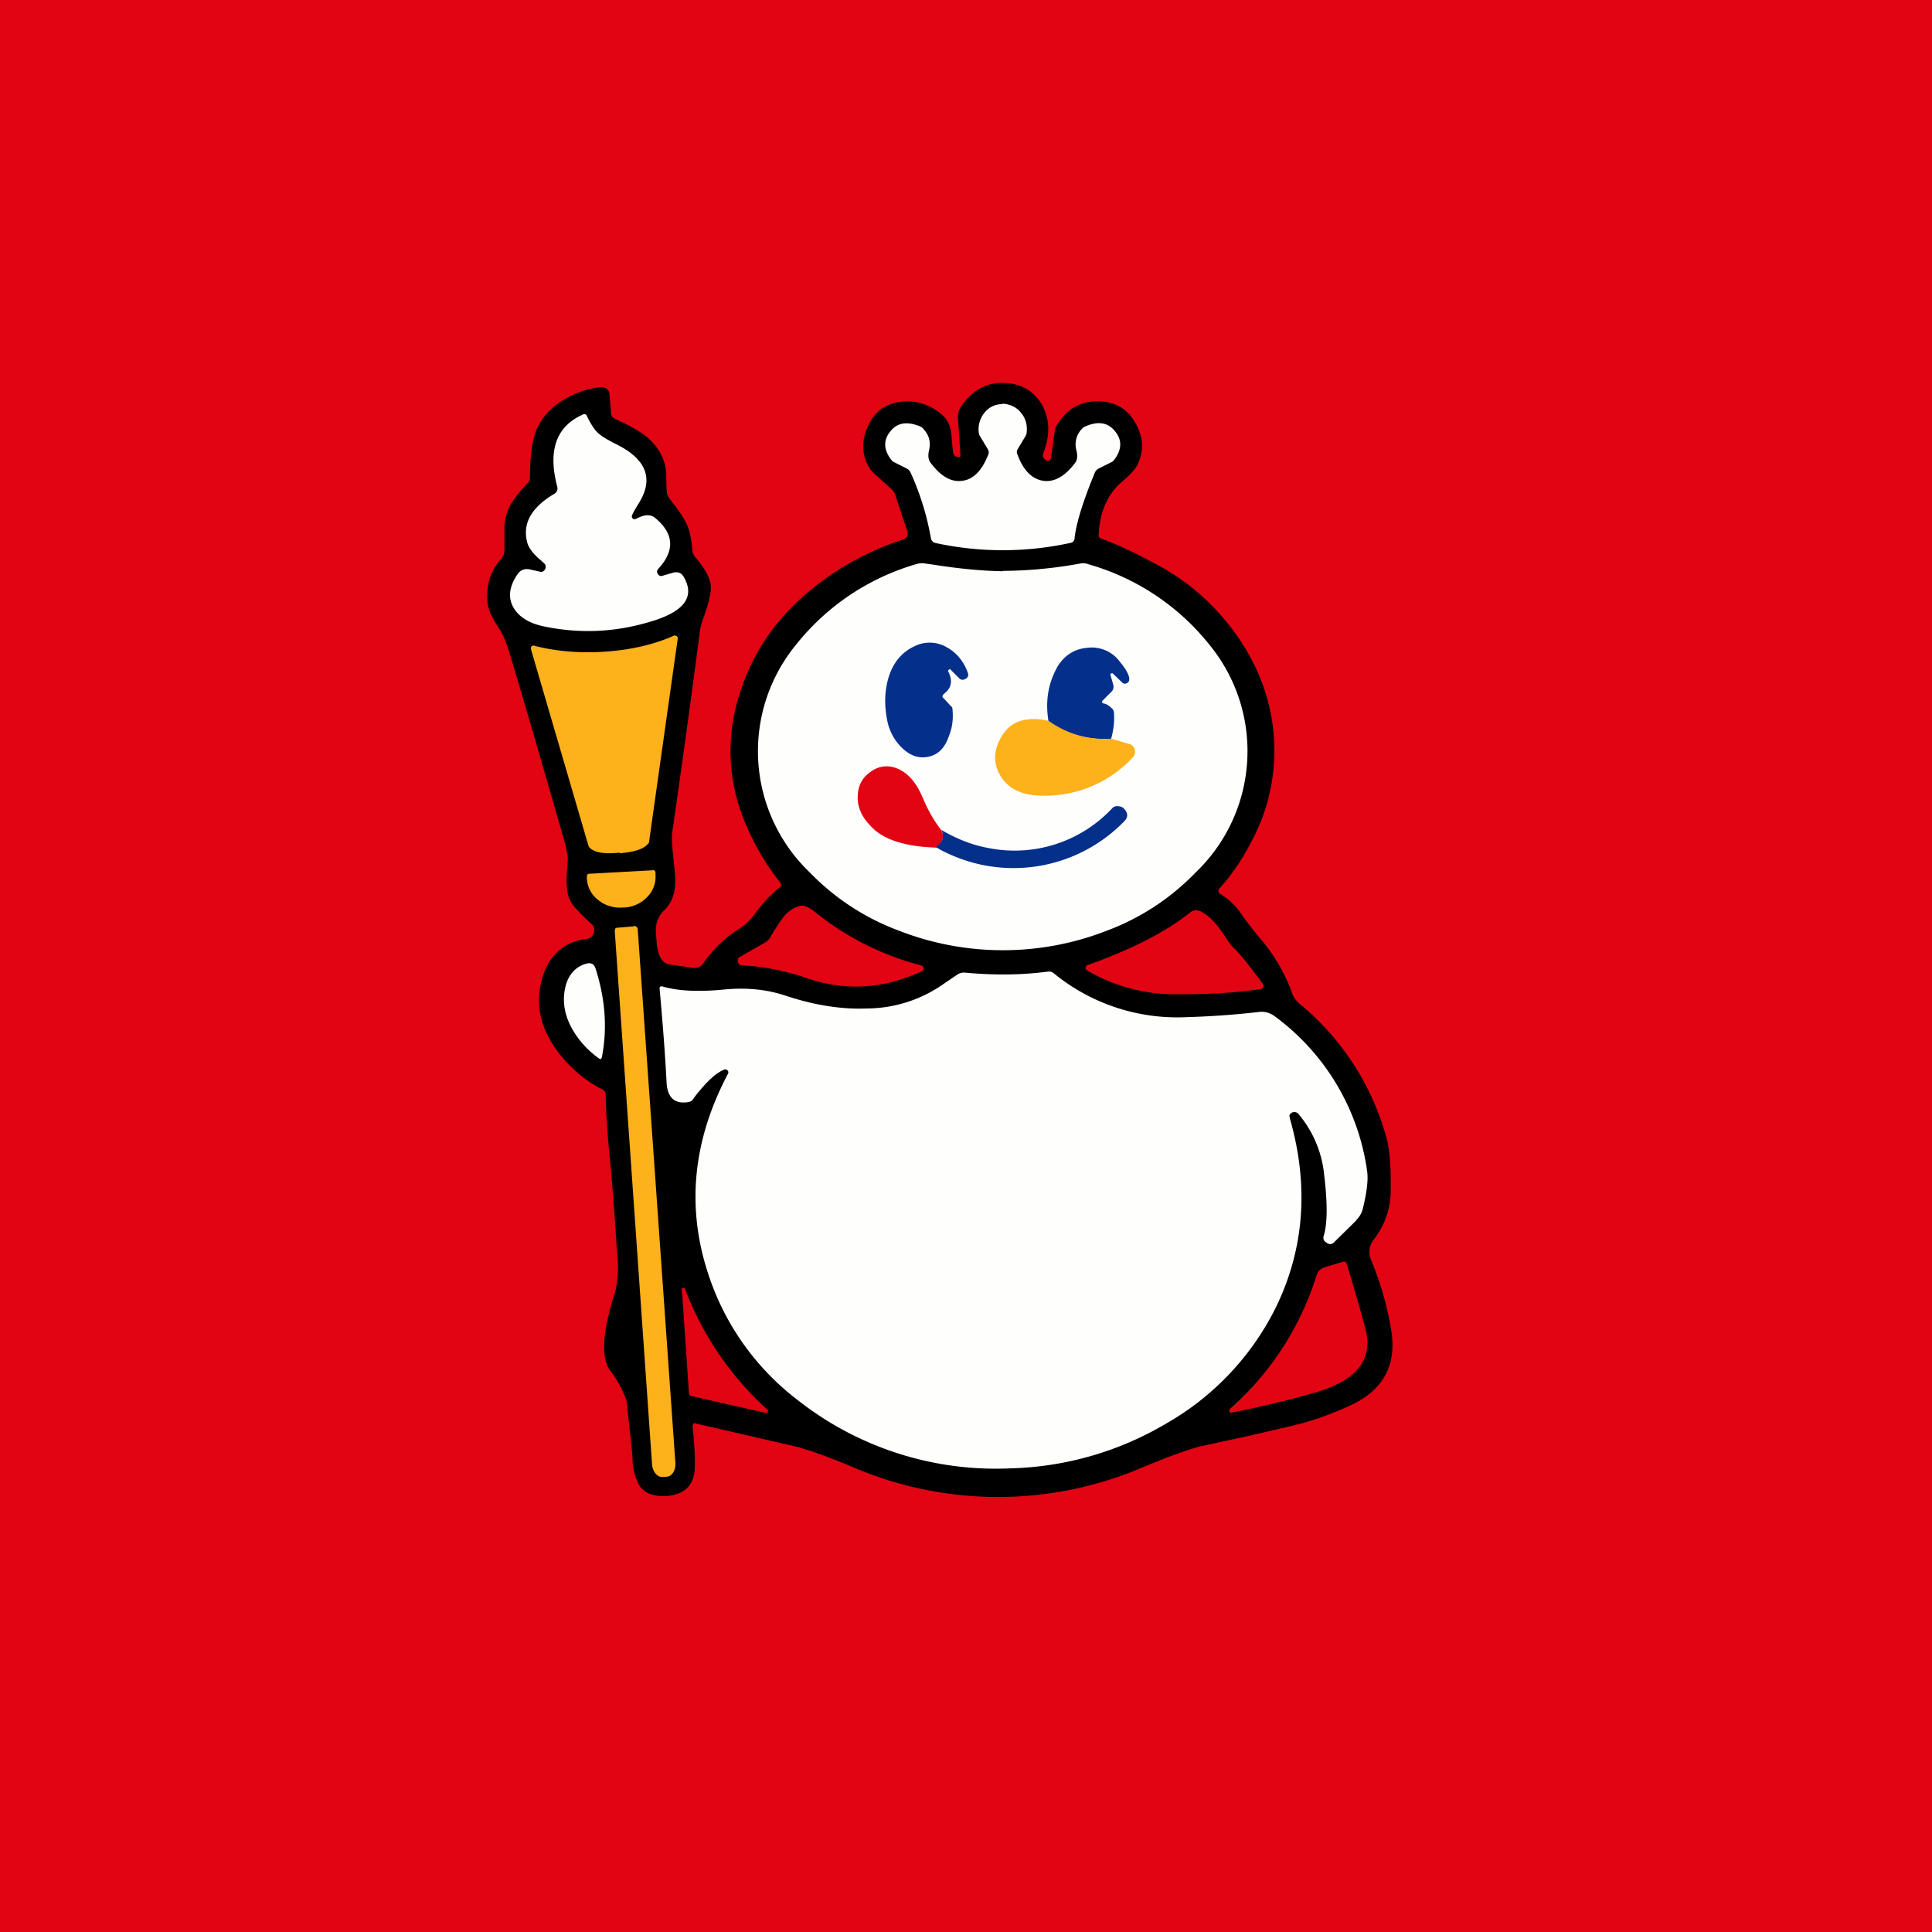
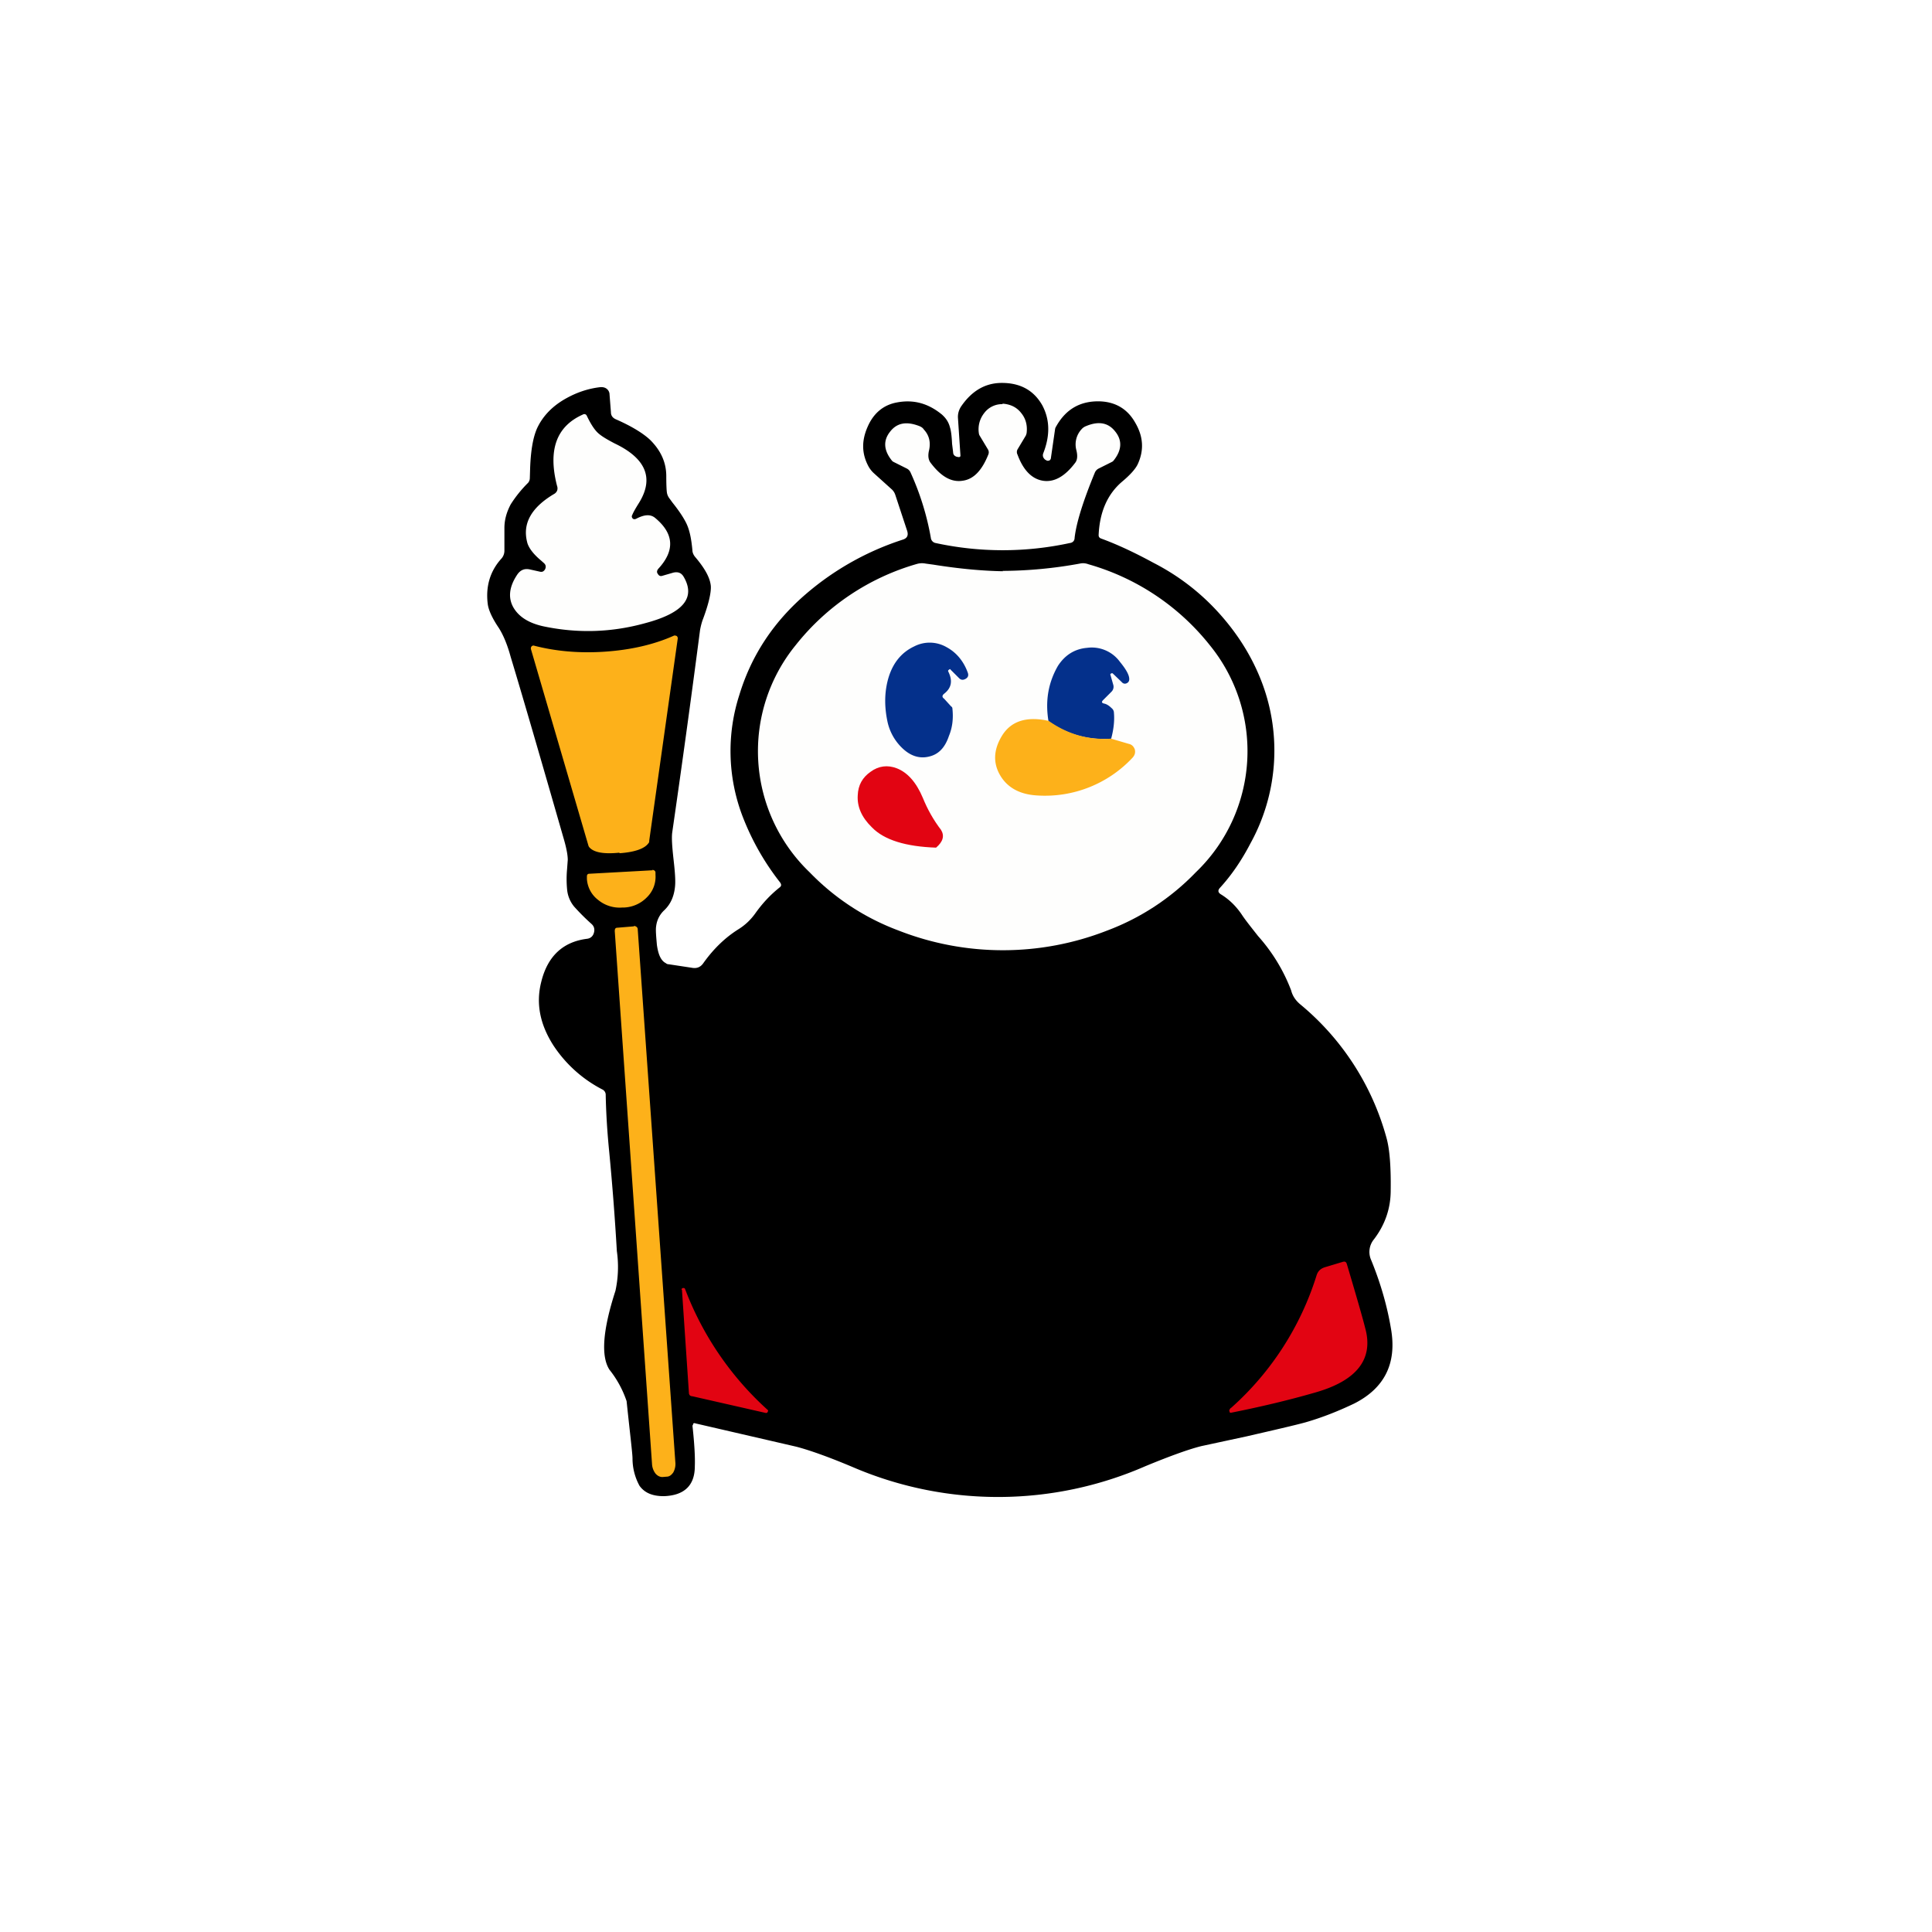
<svg xmlns="http://www.w3.org/2000/svg" viewBox="0 0 55.5 55.5">
-   <path d="M 0,0 H 55.5 V 55.5 H 0 Z" fill="rgb(226, 4, 18)" />
  <path d="M 19.89,40.935 C 19.95,41.48 19.97,41.87 19.96,42.12 C 19.96,42.67 19.66,42.96 19.07,42.98 C 18.75,42.98 18.52,42.89 18.37,42.68 A 1.64,1.64 0 0,1 18.17,41.9 C 18.17,41.76 18.1,41.2 18,40.25 A 2.96,2.96 0 0,0 17.51,39.35 C 17.26,38.97 17.31,38.22 17.68,37.08 A 3.22,3.22 0 0,0 17.72,35.94 A 75.96,75.96 0 0,0 17.5,33.08 C 17.44,32.48 17.41,31.94 17.4,31.46 A 0.17,0.17 0 0,0 17.31,31.3 A 3.73,3.73 0 0,1 15.89,30.02 C 15.51,29.42 15.39,28.82 15.55,28.2 C 15.73,27.47 16.17,27.06 16.85,26.97 C 16.96,26.96 17.03,26.9 17.06,26.8 S 17.07,26.61 16.99,26.54 A 6.3,6.3 0 0,1 16.49,26.04 A 0.9,0.9 0 0,1 16.29,25.54 A 3.1,3.1 0 0,1 16.29,24.97 L 16.31,24.7 C 16.31,24.58 16.28,24.4 16.21,24.15 C 15.54,21.82 15.03,20.06 14.67,18.87 C 14.57,18.5 14.45,18.23 14.33,18.04 C 14.14,17.76 14.03,17.52 14.01,17.34 C 13.95,16.84 14.08,16.4 14.41,16.04 A 0.34,0.34 0 0,0 14.49,15.82 V 15.17 C 14.49,14.92 14.56,14.7 14.67,14.49 A 3.52,3.52 0 0,1 15.17,13.87 A 0.21,0.21 0 0,0 15.22,13.74 L 15.23,13.42 C 15.25,12.94 15.31,12.57 15.43,12.3 C 15.58,11.98 15.83,11.7 16.2,11.48 C 16.54,11.28 16.89,11.16 17.26,11.12 C 17.32,11.12 17.38,11.13 17.43,11.17 C 17.48,11.21 17.51,11.27 17.51,11.33 L 17.55,11.84 C 17.55,11.94 17.6,12 17.68,12.04 C 18.14,12.24 18.48,12.45 18.68,12.64 C 18.98,12.94 19.14,13.28 19.14,13.68 C 19.14,13.95 19.15,14.11 19.16,14.16 C 19.17,14.22 19.2,14.28 19.24,14.33 L 19.32,14.44 C 19.52,14.69 19.64,14.88 19.71,15.02 C 19.81,15.22 19.86,15.48 19.89,15.8 C 19.89,15.87 19.92,15.94 19.97,16 C 20.25,16.33 20.4,16.6 20.42,16.84 C 20.43,17.02 20.36,17.34 20.2,17.77 C 20.16,17.87 20.13,17.99 20.11,18.1 C 19.84,20.18 19.57,22.12 19.31,23.92 C 19.29,24.08 19.31,24.34 19.35,24.7 C 19.39,25.05 19.41,25.31 19.39,25.48 C 19.36,25.76 19.26,25.98 19.08,26.15 A 0.74,0.74 0 0,0 18.85,26.6 C 18.83,26.71 18.85,26.9 18.87,27.14 C 18.91,27.43 18.99,27.6 19.13,27.67 C 19.15,27.69 19.18,27.7 19.21,27.7 L 19.87,27.8 C 20.02,27.83 20.13,27.78 20.21,27.66 C 20.51,27.24 20.85,26.92 21.22,26.69 C 21.41,26.57 21.57,26.42 21.71,26.22 C 21.89,25.97 22.11,25.72 22.4,25.49 C 22.45,25.45 22.45,25.41 22.41,25.35 A 7.32,7.32 0 0,1 21.32,23.42 A 5.25,5.25 0 0,1 21.24,19.96 C 21.59,18.81 22.24,17.84 23.18,17.04 A 8.07,8.07 0 0,1 25.94,15.5 C 26.06,15.46 26.1,15.38 26.06,15.25 L 25.72,14.22 A 0.37,0.37 0 0,0 25.62,14.06 L 25.11,13.6 A 0.77,0.77 0 0,1 24.95,13.4 C 24.75,13.03 24.75,12.66 24.92,12.27 C 25.09,11.87 25.38,11.63 25.77,11.56 C 26.25,11.47 26.67,11.59 27.06,11.91 C 27.17,12.01 27.25,12.12 27.29,12.28 C 27.32,12.37 27.34,12.53 27.35,12.75 L 27.38,12.99 C 27.38,13.06 27.42,13.1 27.48,13.12 L 27.53,13.13 C 27.57,13.13 27.59,13.13 27.59,13.08 L 27.52,12.02 C 27.51,11.9 27.54,11.79 27.6,11.69 C 27.91,11.23 28.3,11 28.78,11 C 29.32,11 29.7,11.22 29.94,11.64 C 30.16,12.05 30.17,12.51 29.97,13.02 C 29.94,13.1 29.97,13.16 30.03,13.21 H 30.04 C 30.07,13.24 30.1,13.24 30.14,13.23 A 0.09,0.09 0 0,0 30.19,13.15 L 30.31,12.32 A 0.2,0.2 0 0,1 30.34,12.25 C 30.62,11.75 31.04,11.51 31.61,11.53 C 32.05,11.55 32.39,11.75 32.61,12.14 C 32.84,12.53 32.87,12.92 32.69,13.32 C 32.63,13.46 32.47,13.64 32.23,13.84 C 31.81,14.2 31.59,14.71 31.56,15.37 C 31.56,15.42 31.58,15.45 31.63,15.47 C 32.07,15.63 32.57,15.86 33.14,16.17 C 33.88,16.55 34.52,17.05 35.06,17.66 C 35.59,18.26 35.99,18.91 36.26,19.63 A 5.52,5.52 0 0,1 35.92,24.23 C 35.66,24.73 35.37,25.15 35.04,25.51 C 34.98,25.58 34.99,25.64 35.07,25.69 C 35.3,25.83 35.5,26.02 35.67,26.27 C 35.76,26.41 35.92,26.61 36.14,26.89 A 5,5 0 0,1 37.09,28.45 C 37.13,28.61 37.22,28.74 37.35,28.85 A 7.56,7.56 0 0,1 39.83,32.69 C 39.92,33.01 39.96,33.52 39.95,34.2 C 39.95,34.71 39.79,35.18 39.47,35.6 A 0.57,0.57 0 0,0 39.39,36.2 C 39.66,36.86 39.85,37.52 39.96,38.18 C 40.13,39.17 39.77,39.88 38.9,40.32 C 38.48,40.52 38.02,40.71 37.5,40.86 C 37.17,40.95 36.6,41.08 35.82,41.26 L 34.52,41.54 C 34.19,41.62 33.65,41.81 32.9,42.12 A 10.57,10.57 0 0,1 24.58,42.18 C 23.83,41.86 23.26,41.66 22.88,41.56 L 19.98,40.89 C 19.93,40.87 19.9,40.89 19.91,40.95 Z" />
  <path d="M 28.79,11.595 C 29.03,11.61 29.21,11.7 29.34,11.87 C 29.47,12.03 29.52,12.23 29.49,12.45 L 29.47,12.51 L 29.23,12.91 A 0.16,0.16 0 0,0 29.23,13.06 C 29.4,13.52 29.65,13.76 29.96,13.81 C 30.28,13.86 30.59,13.69 30.89,13.29 C 30.95,13.21 30.96,13.09 30.92,12.93 A 0.64,0.64 0 0,1 31.07,12.33 A 0.32,0.32 0 0,1 31.2,12.24 C 31.56,12.09 31.84,12.14 32.04,12.4 C 32.24,12.65 32.23,12.93 31.99,13.23 A 0.14,0.14 0 0,1 31.94,13.27 L 31.56,13.46 A 0.23,0.23 0 0,0 31.45,13.58 C 31.12,14.38 30.92,15.01 30.87,15.45 C 30.87,15.53 30.82,15.59 30.73,15.6 A 9.1,9.1 0 0,1 26.88,15.6 A 0.17,0.17 0 0,1 26.74,15.45 A 7.78,7.78 0 0,0 26.16,13.58 A 0.23,0.23 0 0,0 26.05,13.46 L 25.67,13.27 A 0.14,0.14 0 0,1 25.62,13.23 C 25.38,12.93 25.37,12.65 25.57,12.4 C 25.77,12.14 26.05,12.1 26.41,12.24 C 26.46,12.26 26.51,12.29 26.54,12.34 C 26.69,12.5 26.74,12.7 26.69,12.93 C 26.65,13.09 26.67,13.21 26.73,13.29 C 27.03,13.69 27.33,13.86 27.65,13.81 C 27.97,13.77 28.21,13.51 28.39,13.06 A 0.16,0.16 0 0,0 28.38,12.91 L 28.14,12.51 A 0.16,0.16 0 0,1 28.12,12.45 A 0.75,0.75 0 0,1 28.27,11.87 A 0.64,0.64 0 0,1 28.81,11.61 Z M 18.16,14.8 C 18.14,14.83 18.15,14.87 18.18,14.9 C 18.21,14.92 18.24,14.92 18.28,14.9 C 18.51,14.78 18.68,14.77 18.81,14.87 C 19.36,15.32 19.4,15.81 18.91,16.34 C 18.87,16.39 18.86,16.44 18.9,16.49 C 18.93,16.54 18.97,16.56 19.03,16.54 L 19.34,16.45 C 19.47,16.42 19.57,16.45 19.64,16.57 C 19.99,17.17 19.63,17.61 18.54,17.9 C 17.57,18.17 16.59,18.2 15.6,17.99 C 15.2,17.9 14.92,17.73 14.76,17.47 C 14.59,17.19 14.62,16.87 14.85,16.52 C 14.94,16.38 15.06,16.32 15.23,16.36 L 15.5,16.42 C 15.57,16.44 15.62,16.42 15.66,16.35 C 15.69,16.28 15.68,16.23 15.63,16.18 L 15.54,16.1 C 15.3,15.9 15.17,15.71 15.14,15.56 C 15.01,15.03 15.27,14.58 15.9,14.2 C 16,14.15 16.04,14.06 16,13.95 C 15.74,12.93 15.98,12.25 16.74,11.91 C 16.79,11.88 16.84,11.9 16.86,11.95 C 16.96,12.16 17.06,12.32 17.16,12.42 C 17.26,12.52 17.43,12.62 17.66,12.74 C 18.56,13.17 18.79,13.74 18.36,14.44 C 18.26,14.6 18.19,14.72 18.16,14.8 Z M 28.8,16.4 A 12.64,12.64 0 0,0 31.02,16.19 C 31.11,16.17 31.19,16.18 31.27,16.21 A 6.84,6.84 0 0,1 34.75,18.53 A 4.82,4.82 0 0,1 34.35,25.06 A 6.9,6.9 0 0,1 31.81,26.73 A 8.22,8.22 0 0,1 25.81,26.73 A 6.9,6.9 0 0,1 23.26,25.06 A 4.82,4.82 0 0,1 22.86,18.53 A 6.85,6.85 0 0,1 26.34,16.2 A 0.53,0.53 0 0,1 26.59,16.19 L 26.81,16.22 C 27.56,16.34 28.23,16.4 28.81,16.41 Z" fill="rgb(254, 254, 253)" />
  <path d="M 17.79,24.495 C 17.35,24.54 17.06,24.49 16.93,24.34 A 0.14,0.14 0 0,1 16.9,24.28 L 15.25,18.64 C 15.25,18.62 15.25,18.59 15.27,18.57 A 0.07,0.07 0 0,1 15.35,18.55 C 15.97,18.71 16.65,18.77 17.38,18.72 C 18.11,18.67 18.78,18.52 19.36,18.26 C 19.39,18.25 19.41,18.26 19.44,18.27 C 19.46,18.29 19.47,18.31 19.47,18.34 L 18.65,24.15 C 18.65,24.18 18.65,24.2 18.63,24.22 C 18.52,24.38 18.23,24.48 17.8,24.51 Z" fill="rgb(253, 177, 26)" />
  <path d="M 27.3,19.225 C 27.3,19.22 27.28,19.22 27.26,19.24 C 27.24,19.25 27.23,19.27 27.24,19.29 C 27.37,19.55 27.34,19.76 27.12,19.93 C 27.06,19.98 27.06,20.03 27.12,20.07 L 27.32,20.29 C 27.35,20.31 27.36,20.33 27.36,20.36 C 27.39,20.64 27.36,20.9 27.26,21.14 C 27.16,21.44 27,21.63 26.77,21.71 C 26.48,21.81 26.2,21.75 25.94,21.51 A 1.48,1.48 0 0,1 25.49,20.71 C 25.4,20.27 25.41,19.86 25.52,19.48 C 25.65,19.04 25.9,18.74 26.26,18.57 A 0.97,0.97 0 0,1 27.19,18.59 C 27.47,18.74 27.68,18.99 27.8,19.32 C 27.83,19.4 27.81,19.46 27.74,19.5 C 27.67,19.54 27.61,19.54 27.55,19.48 L 27.31,19.24 Z M 31.92,21.22 A 2.72,2.72 0 0,1 30.12,20.72 C 30.02,20.12 30.12,19.6 30.39,19.13 C 30.59,18.82 30.87,18.64 31.23,18.61 A 1,1 0 0,1 32.17,19.01 C 32.35,19.23 32.44,19.39 32.44,19.51 C 32.44,19.57 32.41,19.61 32.36,19.63 A 0.11,0.11 0 0,1 32.23,19.6 L 31.97,19.35 C 31.96,19.34 31.94,19.33 31.92,19.35 C 31.9,19.35 31.89,19.37 31.9,19.39 L 31.98,19.67 A 0.2,0.2 0 0,1 31.93,19.87 L 31.68,20.12 C 31.64,20.17 31.65,20.19 31.71,20.21 C 31.78,20.22 31.86,20.27 31.93,20.34 C 31.97,20.37 32,20.42 32,20.48 C 32.02,20.71 31.99,20.96 31.92,21.22 Z" fill="rgb(4, 48, 139)" />
  <path d="M 30.12,20.705 C 30.68,21.1 31.27,21.26 31.92,21.22 L 32.43,21.37 C 32.52,21.39 32.57,21.45 32.6,21.53 C 32.62,21.62 32.6,21.69 32.54,21.76 A 3.44,3.44 0 0,1 29.78,22.85 C 29.3,22.82 28.94,22.63 28.73,22.27 C 28.52,21.91 28.54,21.52 28.8,21.11 C 29.06,20.71 29.5,20.57 30.13,20.71 Z" fill="rgb(253, 177, 26)" />
  <path d="M 27.03,23.835 C 27.14,24.01 27.09,24.18 26.89,24.35 C 26.02,24.32 25.4,24.13 25.05,23.77 C 24.75,23.48 24.62,23.17 24.64,22.85 C 24.65,22.55 24.78,22.33 25.01,22.17 C 25.24,22 25.5,21.97 25.76,22.07 C 26.07,22.19 26.32,22.47 26.51,22.92 C 26.64,23.24 26.81,23.55 27.04,23.85 Z" fill="rgb(226, 4, 18)" />
-   <path d="M 26.89,24.325 C 27.09,24.18 27.13,24.01 27.04,23.84 C 27.5,24.11 27.95,24.28 28.39,24.36 A 3.84,3.84 0 0,0 31.94,23.23 C 31.98,23.18 32.04,23.15 32.11,23.16 C 32.18,23.16 32.24,23.18 32.29,23.23 C 32.41,23.36 32.41,23.48 32.29,23.6 A 4.44,4.44 0 0,1 26.89,24.34 Z" fill="rgb(4, 48, 139)" />
  <path d="M 18.74,24.985 C 18.8,25 18.83,25.02 18.83,25.07 V 25.13 A 0.82,0.82 0 0,1 18.59,25.77 A 0.97,0.97 0 0,1 17.93,26.07 H 17.88 A 0.97,0.97 0 0,1 17.18,25.85 A 0.82,0.82 0 0,1 16.86,25.25 V 25.18 C 16.86,25.13 16.88,25.1 16.93,25.1 L 18.75,25 Z" fill="rgb(253, 177, 26)" />
-   <path d="M 26.53,27.785 C 26.54,27.84 26.54,27.87 26.5,27.89 C 25.45,28.39 24.37,28.48 23.27,28.13 A 7,7 0 0,0 21.33,27.73 C 21.26,27.73 21.22,27.7 21.2,27.63 C 21.18,27.57 21.2,27.51 21.27,27.48 L 21.97,27.08 A 0.4,0.4 0 0,0 22.12,26.94 L 22.22,26.77 C 22.37,26.53 22.48,26.37 22.56,26.28 A 0.87,0.87 0 0,1 23,26.02 C 23.1,26 23.24,26.06 23.44,26.22 A 8.02,8.02 0 0,0 26.49,27.74 A 0.2,0.2 0 0,1 26.54,27.81 Z M 31.18,27.8 L 31.2,27.76 C 31.2,27.74 31.21,27.74 31.23,27.73 C 32.52,27.27 33.51,26.76 34.19,26.21 C 34.28,26.14 34.38,26.13 34.49,26.18 C 34.72,26.29 34.95,26.53 35.19,26.9 C 35.31,27.08 35.39,27.2 35.46,27.25 C 35.62,27.4 35.9,27.75 36.28,28.27 C 36.3,28.3 36.3,28.32 36.29,28.35 A 0.09,0.09 0 0,1 36.22,28.41 C 35.46,28.53 34.59,28.57 33.62,28.56 A 4.96,4.96 0 0,1 31.22,27.87 A 0.09,0.09 0 0,1 31.18,27.79 Z" fill="rgb(226, 4, 18)" />
  <path d="M 18.21,26.595 C 18.28,26.61 18.32,26.64 18.32,26.7 L 19.4,42 A 0.5,0.5 0 0,1 19.34,42.3 C 19.29,42.37 19.23,42.42 19.15,42.42 L 19.03,42.43 C 18.96,42.43 18.89,42.4 18.83,42.33 A 0.5,0.5 0 0,1 18.73,42.05 L 17.66,26.75 C 17.66,26.68 17.68,26.65 17.74,26.65 L 18.22,26.61 Z" fill="rgb(253, 177, 26)" />
-   <path d="M 17.29,30.355 C 17.28,30.43 17.25,30.44 17.2,30.4 A 2.59,2.59 0 0,1 16.39,29.47 C 16.19,29.07 16.15,28.68 16.26,28.28 C 16.36,27.96 16.56,27.76 16.85,27.68 C 16.98,27.65 17.07,27.69 17.11,27.83 C 17.39,28.7 17.45,29.55 17.29,30.37 Z M 38.95,35.07 L 38.34,35.67 C 38.27,35.75 38.19,35.76 38.11,35.7 C 38.02,35.65 38,35.58 38.03,35.49 C 38.13,35.15 38.14,34.58 38.04,33.76 A 3.19,3.19 0 0,0 37.3,32 A 0.15,0.15 0 0,0 37.15,31.95 A 0.14,0.14 0 0,0 37.04,32.05 L 37.06,32.15 C 37.61,34.09 37.46,35.9 36.65,37.56 A 7.86,7.86 0 0,1 33.49,40.9 A 9.22,9.22 0 0,1 29.05,42.18 A 9.2,9.2 0 0,1 22.89,40.2 A 7.44,7.44 0 0,1 20.49,37 C 19.69,34.94 19.83,32.9 20.91,30.85 A 0.08,0.08 0 0,0 20.9,30.75 C 20.87,30.72 20.84,30.71 20.8,30.73 C 20.58,30.81 20.3,31.07 19.97,31.49 L 19.9,31.59 A 0.19,0.19 0 0,1 19.77,31.66 C 19.39,31.72 19.18,31.54 19.15,31.12 C 19.11,30.32 19.04,29.42 18.95,28.42 C 18.94,28.35 18.97,28.32 19.04,28.34 C 19.48,28.47 20.09,28.5 20.86,28.42 C 21.45,28.37 22.02,28.42 22.56,28.6 C 23.37,28.87 24.16,29 24.89,28.97 A 3.85,3.85 0 0,0 27.04,28.31 L 27.51,27.99 A 0.35,0.35 0 0,1 27.72,27.94 C 28.57,28.02 29.36,28.01 30.11,27.91 C 30.16,27.91 30.21,27.91 30.26,27.95 A 5.6,5.6 0 0,0 34.07,29.22 C 34.77,29.2 35.47,29.15 36.17,29.07 C 36.34,29.05 36.5,29.1 36.64,29.21 A 6.66,6.66 0 0,1 39.27,33.62 C 39.31,33.87 39.27,34.23 39.15,34.72 A 0.7,0.7 0 0,1 38.95,35.06 Z" fill="rgb(254, 254, 253)" />
  <path d="M 35.31,40.525 C 35.32,40.5 35.33,40.46 35.37,40.44 A 8.47,8.47 0 0,0 37.82,36.64 C 37.86,36.51 37.94,36.44 38.07,36.4 L 38.57,36.25 C 38.64,36.23 38.67,36.25 38.69,36.31 C 38.96,37.22 39.14,37.84 39.22,38.16 C 39.46,39.04 38.98,39.66 37.79,40 C 37.03,40.22 36.23,40.41 35.38,40.58 C 35.34,40.59 35.32,40.58 35.32,40.54 Z M 19.58,37.05 C 19.58,37.02 19.59,37.01 19.62,37 C 19.65,37 19.67,37 19.68,37.03 A 8.95,8.95 0 0,0 22.05,40.5 C 22.07,40.51 22.07,40.54 22.05,40.56 C 22.05,40.58 22.03,40.59 22,40.59 L 19.89,40.11 C 19.82,40.11 19.79,40.06 19.79,40.01 L 19.59,37.05 Z" fill="rgb(226, 4, 18)" />
</svg>